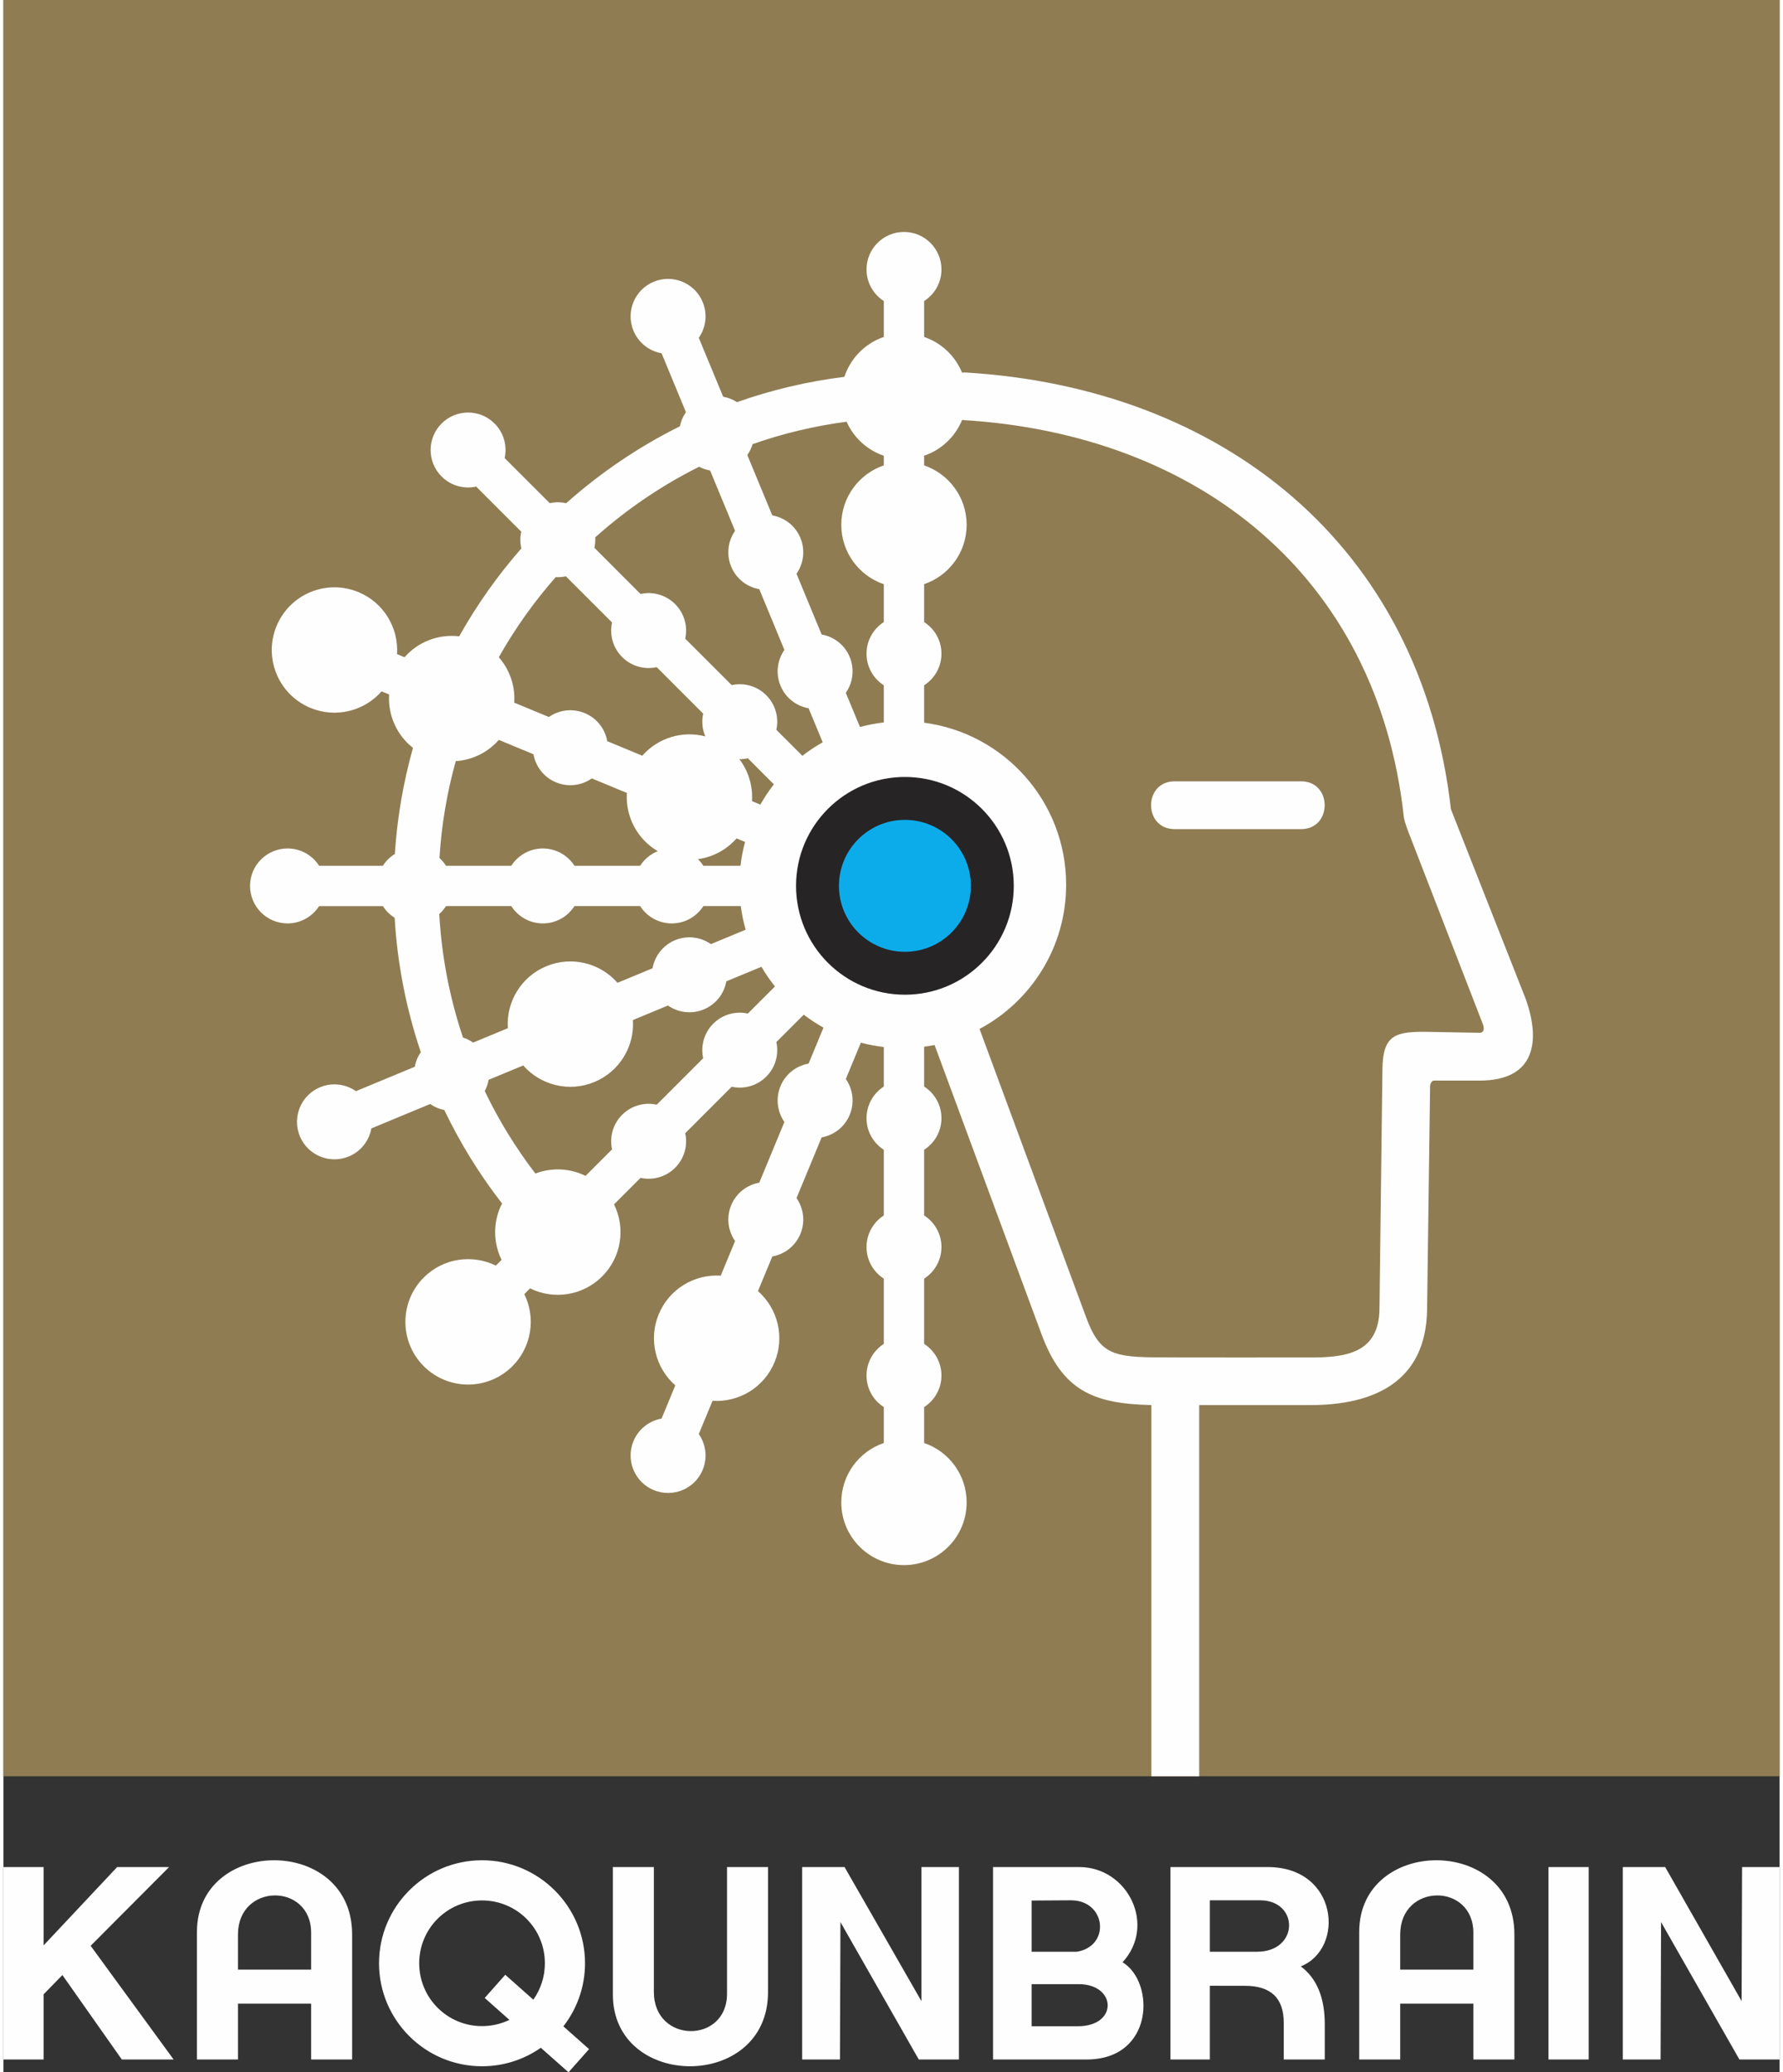
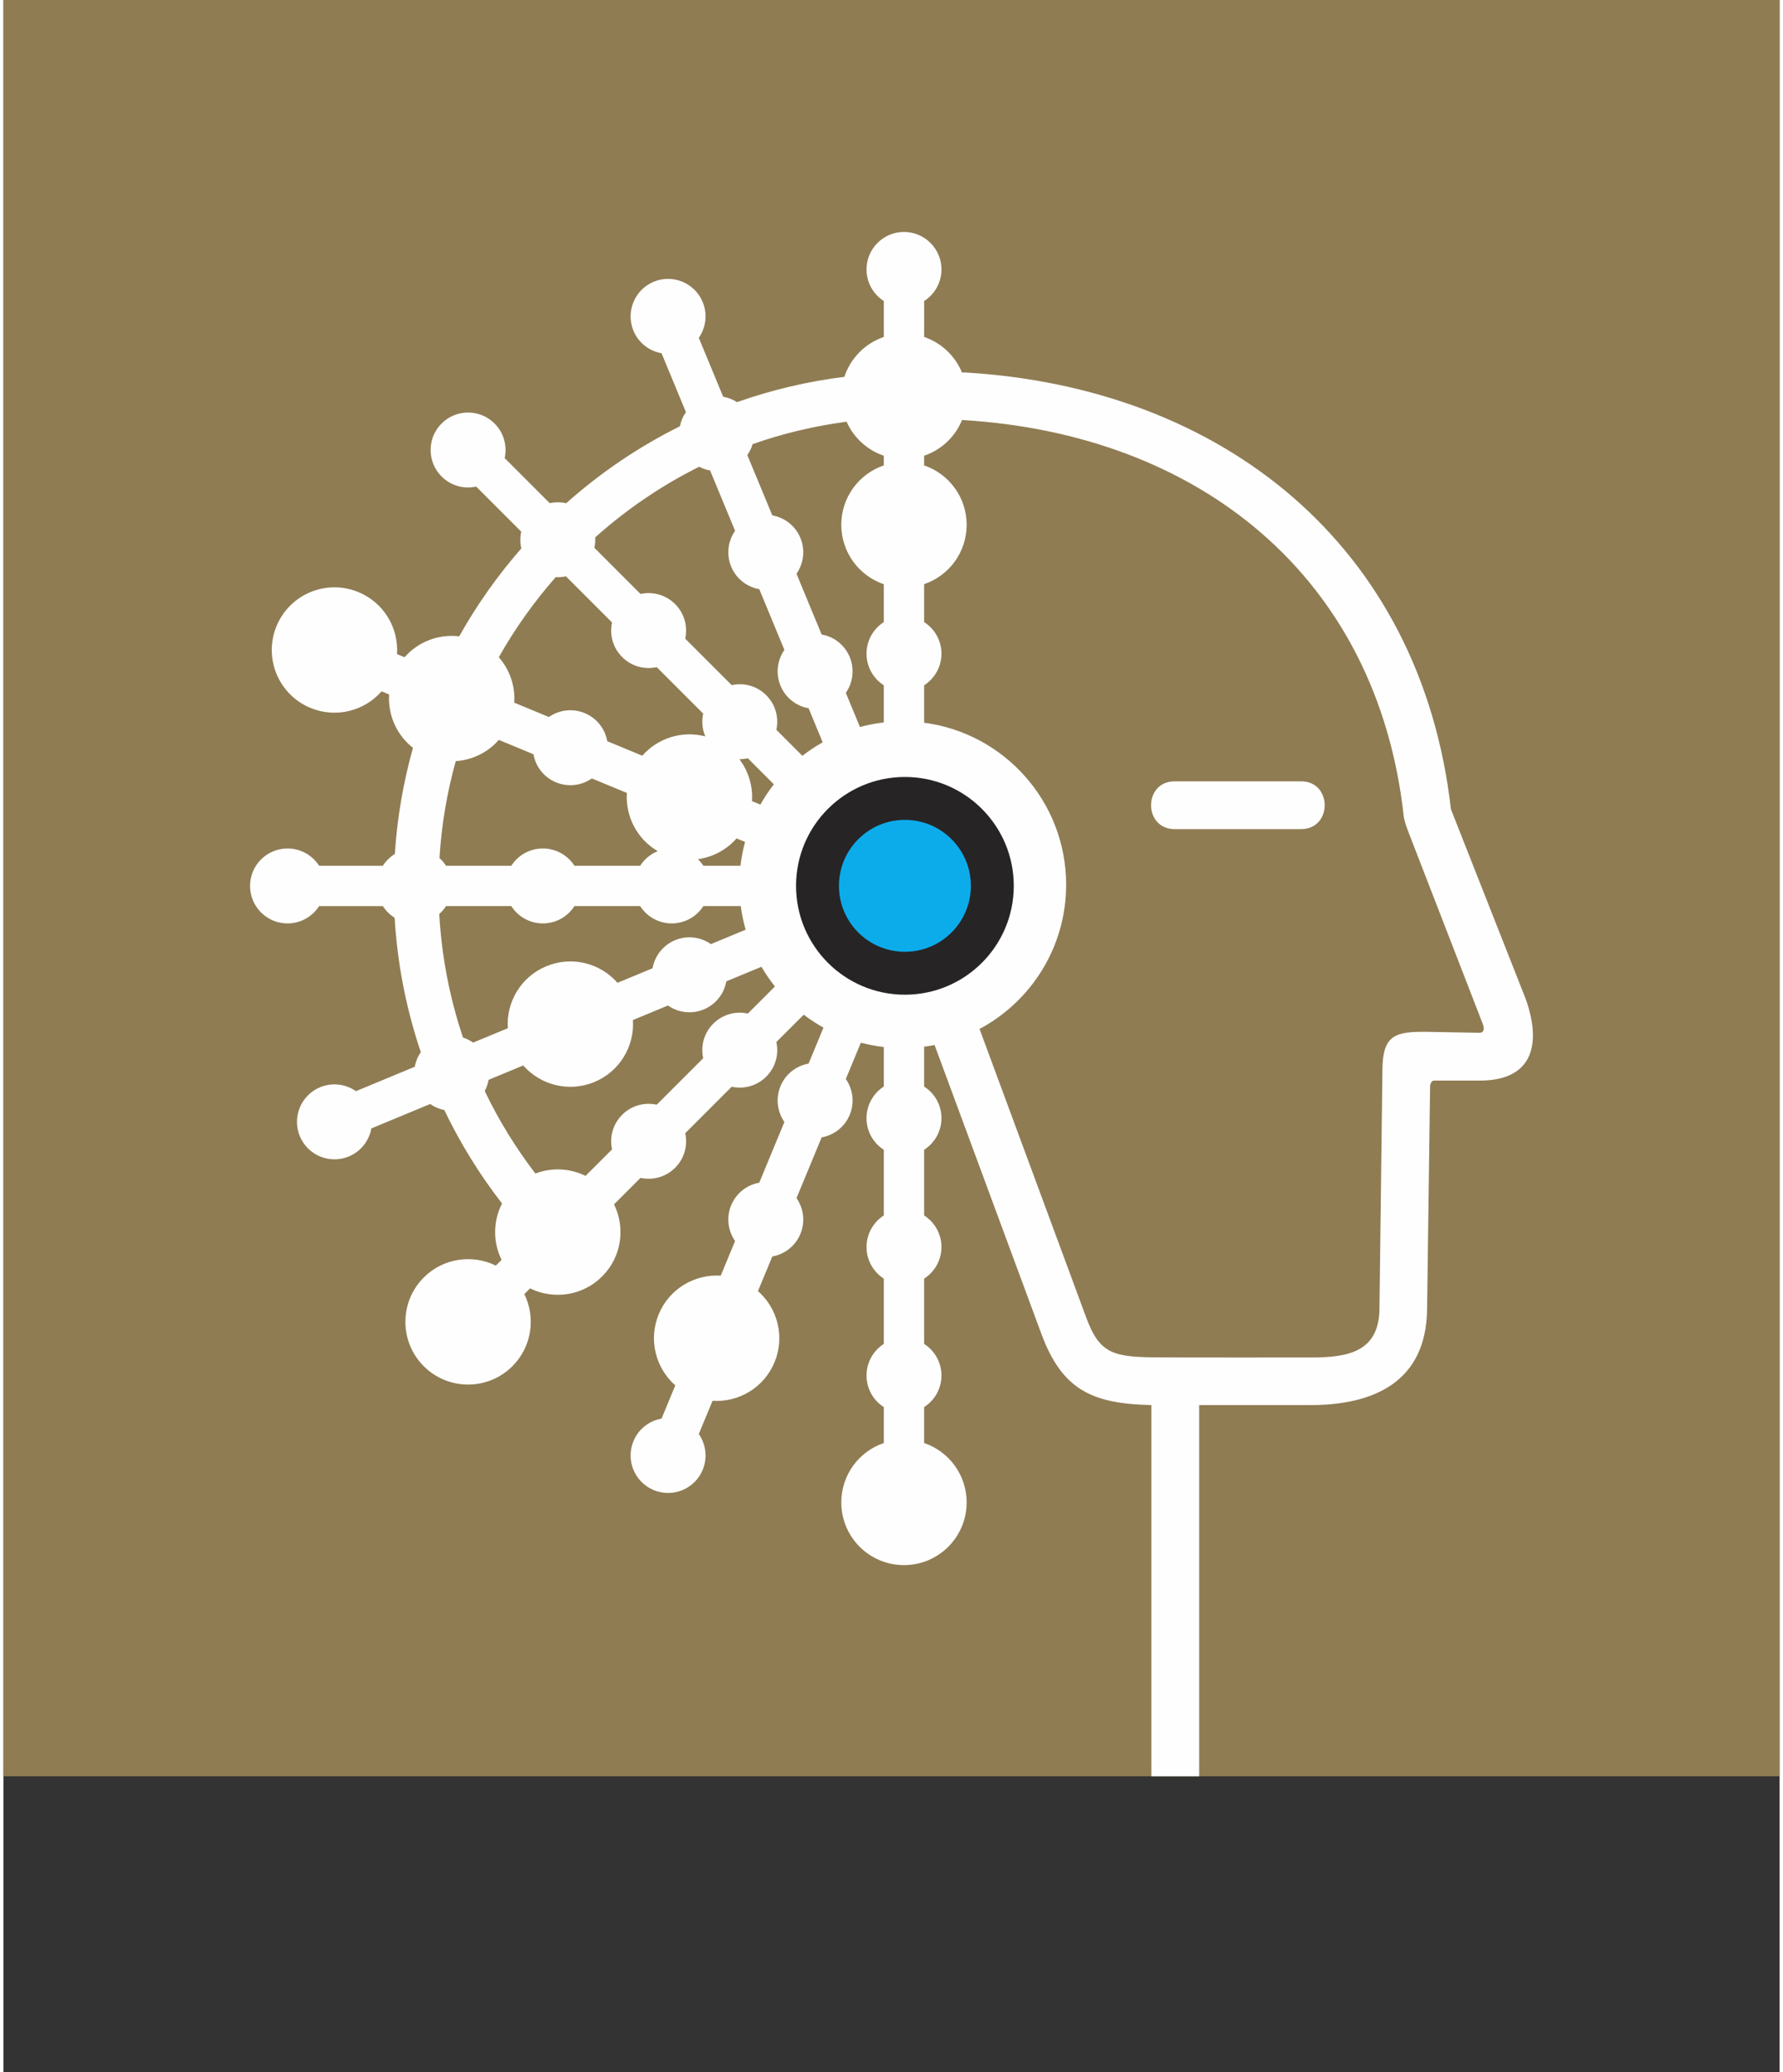
<svg xmlns="http://www.w3.org/2000/svg" xml:space="preserve" width="74px" height="86px" version="1.1" style="shape-rendering:geometricPrecision; text-rendering:geometricPrecision; image-rendering:optimizeQuality; fill-rule:evenodd; clip-rule:evenodd" viewBox="0 0 50130 58483">
  <rect x="0" y="0" width="50130" height="58483" fill="#333333" stroke="none" />
  <defs>
    <style type="text/css">
   
    .fil1 {fill:#FEFEFE}
    .fil2 {fill:#0CACEB}
    .fil0 {fill:#8F7C53}
    .fil4 {fill:#FEFEFE;fill-rule:nonzero}
    .fil3 {fill:#272425;fill-rule:nonzero}
   
  </style>
  </defs>
  <g id="Layer_x0020_1">
    <g id="_919952496">
      <g>
        <rect class="fil0" width="50129" height="50129" />
        <path class="fil1" d="M27550 29039l3009 8140c387,1046 766,1128 2133,1128 0,5 3859,3 4212,3 1009,0 1918,-136 1933,-1369l84 -6773c12,-981 381,-1063 1312,-1047l1431 26c97,2 151,-83 92,-242l-2091 -5397c-86,-222 -135,-384 -141,-459 -748,-6810 -5812,-10796 -12443,-11194l-23 -6c-192,475 -584,847 -1072,1012l0 273c698,238 1200,898 1200,1676 0,779 -502,1440 -1200,1676l0 1070c294,188 489,518 489,892 0,374 -195,704 -489,892l0 1056c2262,296 4008,2230 4008,4572 0,1763 -990,3295 -2444,4071zm-494 -18522l73 -6c7275,424 12878,4877 13725,12327l2110 5352c419,1172 288,2306 -1300,2306l-1290 0c-64,0 -107,94 -108,158l-85 6303c-28,2040 -1499,2697 -3298,2697l-3134 0 0 10475 -1349 0 0 -10476c-1664,-35 -2519,-425 -3105,-2010l-3014 -8151c-97,19 -195,35 -295,48l0 1124c294,188 489,518 489,892 0,375 -195,704 -489,892l0 1854c294,188 489,517 489,892 -1,374 -195,703 -489,891l0 1842c294,188 489,517 489,892 0,374 -195,703 -489,891l0 1014c698,237 1200,898 1200,1677 0,977 -792,1769 -1769,1769 -977,0 -1769,-792 -1769,-1769 0,-779 502,-1440 1200,-1677l0 -1014c-293,-187 -488,-516 -488,-891 0,-375 195,-704 488,-892l0 -1842c-293,-188 -488,-517 -488,-891 0,-375 195,-704 488,-892l0 -1854c-294,-188 -489,-517 -488,-892 0,-375 195,-704 488,-892l0 -1116c-221,-25 -437,-66 -648,-122l-424 1025c199,286 253,665 110,1011 -143,346 -449,576 -793,637l-709 1713c199,286 253,665 110,1011 -144,346 -449,575 -793,637l-405 977c554,486 766,1288 468,2007 -298,719 -1014,1137 -1750,1089l-388 937c199,286 253,665 110,1011 -223,539 -842,796 -1382,572 -539,-223 -795,-842 -572,-1381 143,-347 449,-576 793,-637l388 -938c-554,-485 -765,-1288 -468,-2007 298,-719 1015,-1137 1750,-1089l405 -977c-199,-286 -253,-664 -110,-1010 143,-347 449,-576 793,-637l709 -1713c-199,-286 -253,-665 -110,-1011 143,-347 450,-576 793,-637l420 -1015c-194,-109 -381,-231 -557,-365l-773 772c75,341 -20,712 -285,976 -265,265 -635,360 -975,285l-1312 1312c75,340 -20,711 -285,975 -265,265 -635,360 -976,285l-748 748c327,661 215,1484 -336,2034 -550,550 -1372,663 -2034,336l-162 163c326,661 214,1483 -336,2034 -691,691 -1811,691 -2503,0 -690,-691 -690,-1812 0,-2503 551,-550 1373,-662 2035,-336l162 -162c-247,-501 -242,-1094 13,-1591 -638,-822 -1184,-1707 -1629,-2637 -143,-29 -279,-87 -398,-171l-1661 689c-62,343 -291,649 -637,792 -540,224 -1158,-33 -1382,-572 -223,-540 33,-1158 572,-1382 347,-143 725,-89 1012,111l1661 -689c26,-148 84,-289 169,-413 -412,-1219 -662,-2494 -738,-3792 -134,-84 -248,-196 -333,-329l-1799 0c-188,294 -517,489 -891,489 -584,0 -1058,-474 -1058,-1058 0,-584 474,-1057 1058,-1057 375,0 704,195 891,488l1799 0c86,-134 202,-249 338,-332 67,-1032 242,-2033 512,-2995 -459,-361 -711,-928 -673,-1507l-213 -88c-485,554 -1288,765 -2007,467 -903,-374 -1331,-1409 -957,-2311 374,-903 1409,-1331 2311,-957 719,297 1137,1014 1089,1750l213 88c382,-437 962,-660 1542,-590 498,-889 1087,-1720 1754,-2481 -36,-155 -38,-317 -3,-473l-1272 -1272c-341,75 -711,-20 -976,-285 -413,-412 -413,-1082 0,-1495 413,-413 1083,-413 1495,0 265,265 360,635 285,976l1272 1272c153,-34 312,-33 465,1 963,-858 2041,-1590 3208,-2170 29,-143 87,-280 171,-400l-688 -1662c-344,-61 -650,-290 -793,-636 -223,-540 33,-1158 572,-1382 540,-223 1159,33 1382,573 143,346 89,724 -110,1010l688 1662c139,25 272,77 390,153 967,-342 1982,-584 3031,-714 173,-528 588,-947 1113,-1126l0 -1014c-293,-187 -488,-516 -488,-891 0,-584 473,-1058 1057,-1058 584,0 1058,474 1058,1058 0,375 -195,704 -489,891l0 1014c486,165 877,536 1070,1008zm-12042 22602c457,-175 973,-153 1416,66l748 -748c-75,-341 20,-711 285,-976 265,-265 635,-360 976,-285l1311 -1311c-75,-341 20,-711 285,-976 265,-265 635,-360 976,-285l764 -764c-139,-176 -267,-361 -380,-556l-992 411c-61,343 -290,649 -636,792 -346,144 -725,90 -1011,-110l-989 410c48,735 -370,1452 -1089,1750 -719,297 -1521,86 -2007,-468l-977 405c-20,111 -57,218 -110,316 393,820 872,1601 1430,2329zm-2043 -3838c102,33 199,81 287,142l978 -405c-49,-735 369,-1452 1088,-1750 719,-298 1522,-87 2008,468l989 -410c61,-343 290,-649 636,-793 347,-143 725,-89 1011,111l981 -407c-62,-216 -108,-438 -138,-666l-1056 0c-188,294 -517,489 -892,489 -374,0 -704,-195 -892,-489l-1854 0c-188,294 -517,489 -892,489 -374,0 -703,-195 -891,-489l-1842 0c-53,83 -117,158 -191,223 67,1197 294,2369 670,3487zm-664 -5066c71,64 133,137 185,218l1842 0c188,-293 517,-488 891,-488 375,0 704,195 892,488l1854 0c118,-184 292,-329 497,-412 -585,-341 -915,-985 -872,-1643l-989 -410c-285,200 -664,254 -1010,111 -347,-144 -576,-449 -637,-793l-978 -405c-310,355 -750,569 -1215,599 -245,878 -402,1793 -460,2735zm1675 -5667c307,350 467,812 436,1282l977 405c286,-199 665,-253 1011,-110 346,143 576,449 637,793l989 409c434,-496 1123,-717 1778,-545 -87,-203 -107,-429 -60,-643l-1311 -1311c-341,75 -711,-20 -976,-285 -265,-265 -360,-635 -285,-976l-1302 -1302c-95,21 -192,28 -288,23 -610,693 -1149,1450 -1606,2260zm2721 -3383c6,98 -2,198 -23,295l1302 1303c341,-75 711,20 976,285 265,265 360,635 285,976l1312 1311c340,-75 711,20 975,285 265,265 360,635 285,976l735 734c180,-141 372,-268 573,-381l-398 -961c-344,-61 -650,-290 -793,-636 -143,-346 -89,-725 110,-1011l-709 -1714c-344,-60 -650,-290 -793,-636 -143,-346 -89,-725 110,-1011l-705 -1702c-107,-19 -212,-54 -308,-106 -1069,533 -2054,1205 -2934,1993zm4441 -2631c-32,110 -82,215 -148,309l705 1702c344,61 650,290 793,636 143,347 89,725 -110,1011l709 1714c344,60 650,290 793,636 143,346 89,725 -110,1011l399 964c218,-59 443,-102 673,-129l0 -1048c-293,-188 -488,-517 -488,-892 0,-375 195,-704 488,-892l0 -1069c-698,-237 -1200,-898 -1200,-1677 0,-778 502,-1439 1200,-1676l0 -273c-469,-159 -851,-510 -1050,-960 -917,121 -1805,335 -2654,633zm-341 11899c26,-230 70,-455 129,-673l-240 -99c-282,322 -671,528 -1089,586 57,56 108,118 152,186l1048 0zm561 -1726c113,-200 240,-392 381,-572l-734 -735c-79,17 -159,26 -239,25 254,336 384,757 355,1184l237 98zm4019 -425c1483,0 2686,1203 2686,2686 0,1483 -1203,2686 -2686,2686 -1483,0 -2686,-1203 -2686,-2686 0,-1483 1203,-2686 2686,-2686zm11242 -232c888,0 888,1349 0,1349l-3568 0c-888,0 -888,-1349 0,-1349l3568 0z" />
        <circle class="fil2" cx="25443" cy="25000" r="2048" />
        <path class="fil3" d="M25443 23138c-1028,0 -1861,834 -1861,1862 0,1028 833,1861 1861,1861 1029,0 1862,-833 1862,-1861 0,-1028 -833,-1862 -1862,-1862zm0 -1211c1697,0 3073,1376 3073,3073 0,1697 -1376,3072 -3073,3072 -1696,0 -3072,-1375 -3072,-3072 0,-1697 1376,-3073 3072,-3073z" />
      </g>
-       <path class="fil4" d="M42645 58122l0 -3532c0,-2791 -4380,-2762 -4380,-66l0 3598 1157 0 0 -1576 2065 0 0 1576 1158 0zm-9707 0l0 -5431 2745 0c1991,0 2187,2303 934,2803 450,337 676,880 676,1631l0 997 -1158 0 0 -1043c0,-692 -365,-1037 -1096,-1037l-989 -1 0 2081 -1112 0zm1112 -3041l1330 0c1194,0 1193,-1452 85,-1452l-1415 0 0 1452zm-24208 3041l0 -3532c0,-2791 -4380,-2762 -4380,-66l0 3598 1158 0 0 -1576 2065 0 0 1576 1157 0zm-3222 -2537l0 -988c0,-1463 2065,-1467 2065,-52l0 1040 -2065 0zm6888 -1952c-981,0 -1773,792 -1773,1773 0,981 792,1774 1773,1774 278,0 540,-64 773,-176l-697 -619 580 -654 792 703c205,-290 326,-644 326,-1028 0,-983 -791,-1773 -1774,-1773zm0 -1134c1603,0 2907,1305 2907,2907 0,670 -228,1288 -611,1780l725 643 -580 654 -781 -692c-471,329 -1043,522 -1660,522 -1603,0 -2907,-1303 -2907,-2907 0,-1604 1304,-2907 2907,-2907zm31234 192l0 5431 -1135 0 0 -5431 1135 0zm4329 0l1059 0 0 5431 -1134 0 -2211 -3878 -14 3878 -1066 0 0 -5431 1196 0 2157 3783 13 -3783zm-21140 0l0 2968 0 2463 2638 0c1919,0 1933,-2196 1017,-2744 963,-1047 146,-2687 -1221,-2687l-2434 0zm2362 2390l-1273 0 0 -1445 1098 -7c1012,-8 1138,1301 175,1452zm-1273 2103l0 -1188 1332 0c1064,0 1118,1188 -31,1188l-1301 0zm-3111 -710l0 -3783 1059 0 0 5431 -1133 0 -2211 -3878 -14 3878 -1067 0 0 -5431 1197 0 2169 3783zm-4329 -3783l0 3531c0,2791 -4379,2762 -4379,67l0 -3598 1157 0 0 3524c0,1464 2065,1467 2065,52l0 -3576 1157 0zm-20445 3591l0 1840 -1135 0 0 -5431 1135 0 0 2210 2075 -2210 1466 0 -2214 2222 2342 3209 -1462 0 -1677 -2383 -530 543zm38287 -697l0 -988c0,-1463 2065,-1467 2065,-52l0 1040 -2065 0z" />
    </g>
  </g>
</svg>